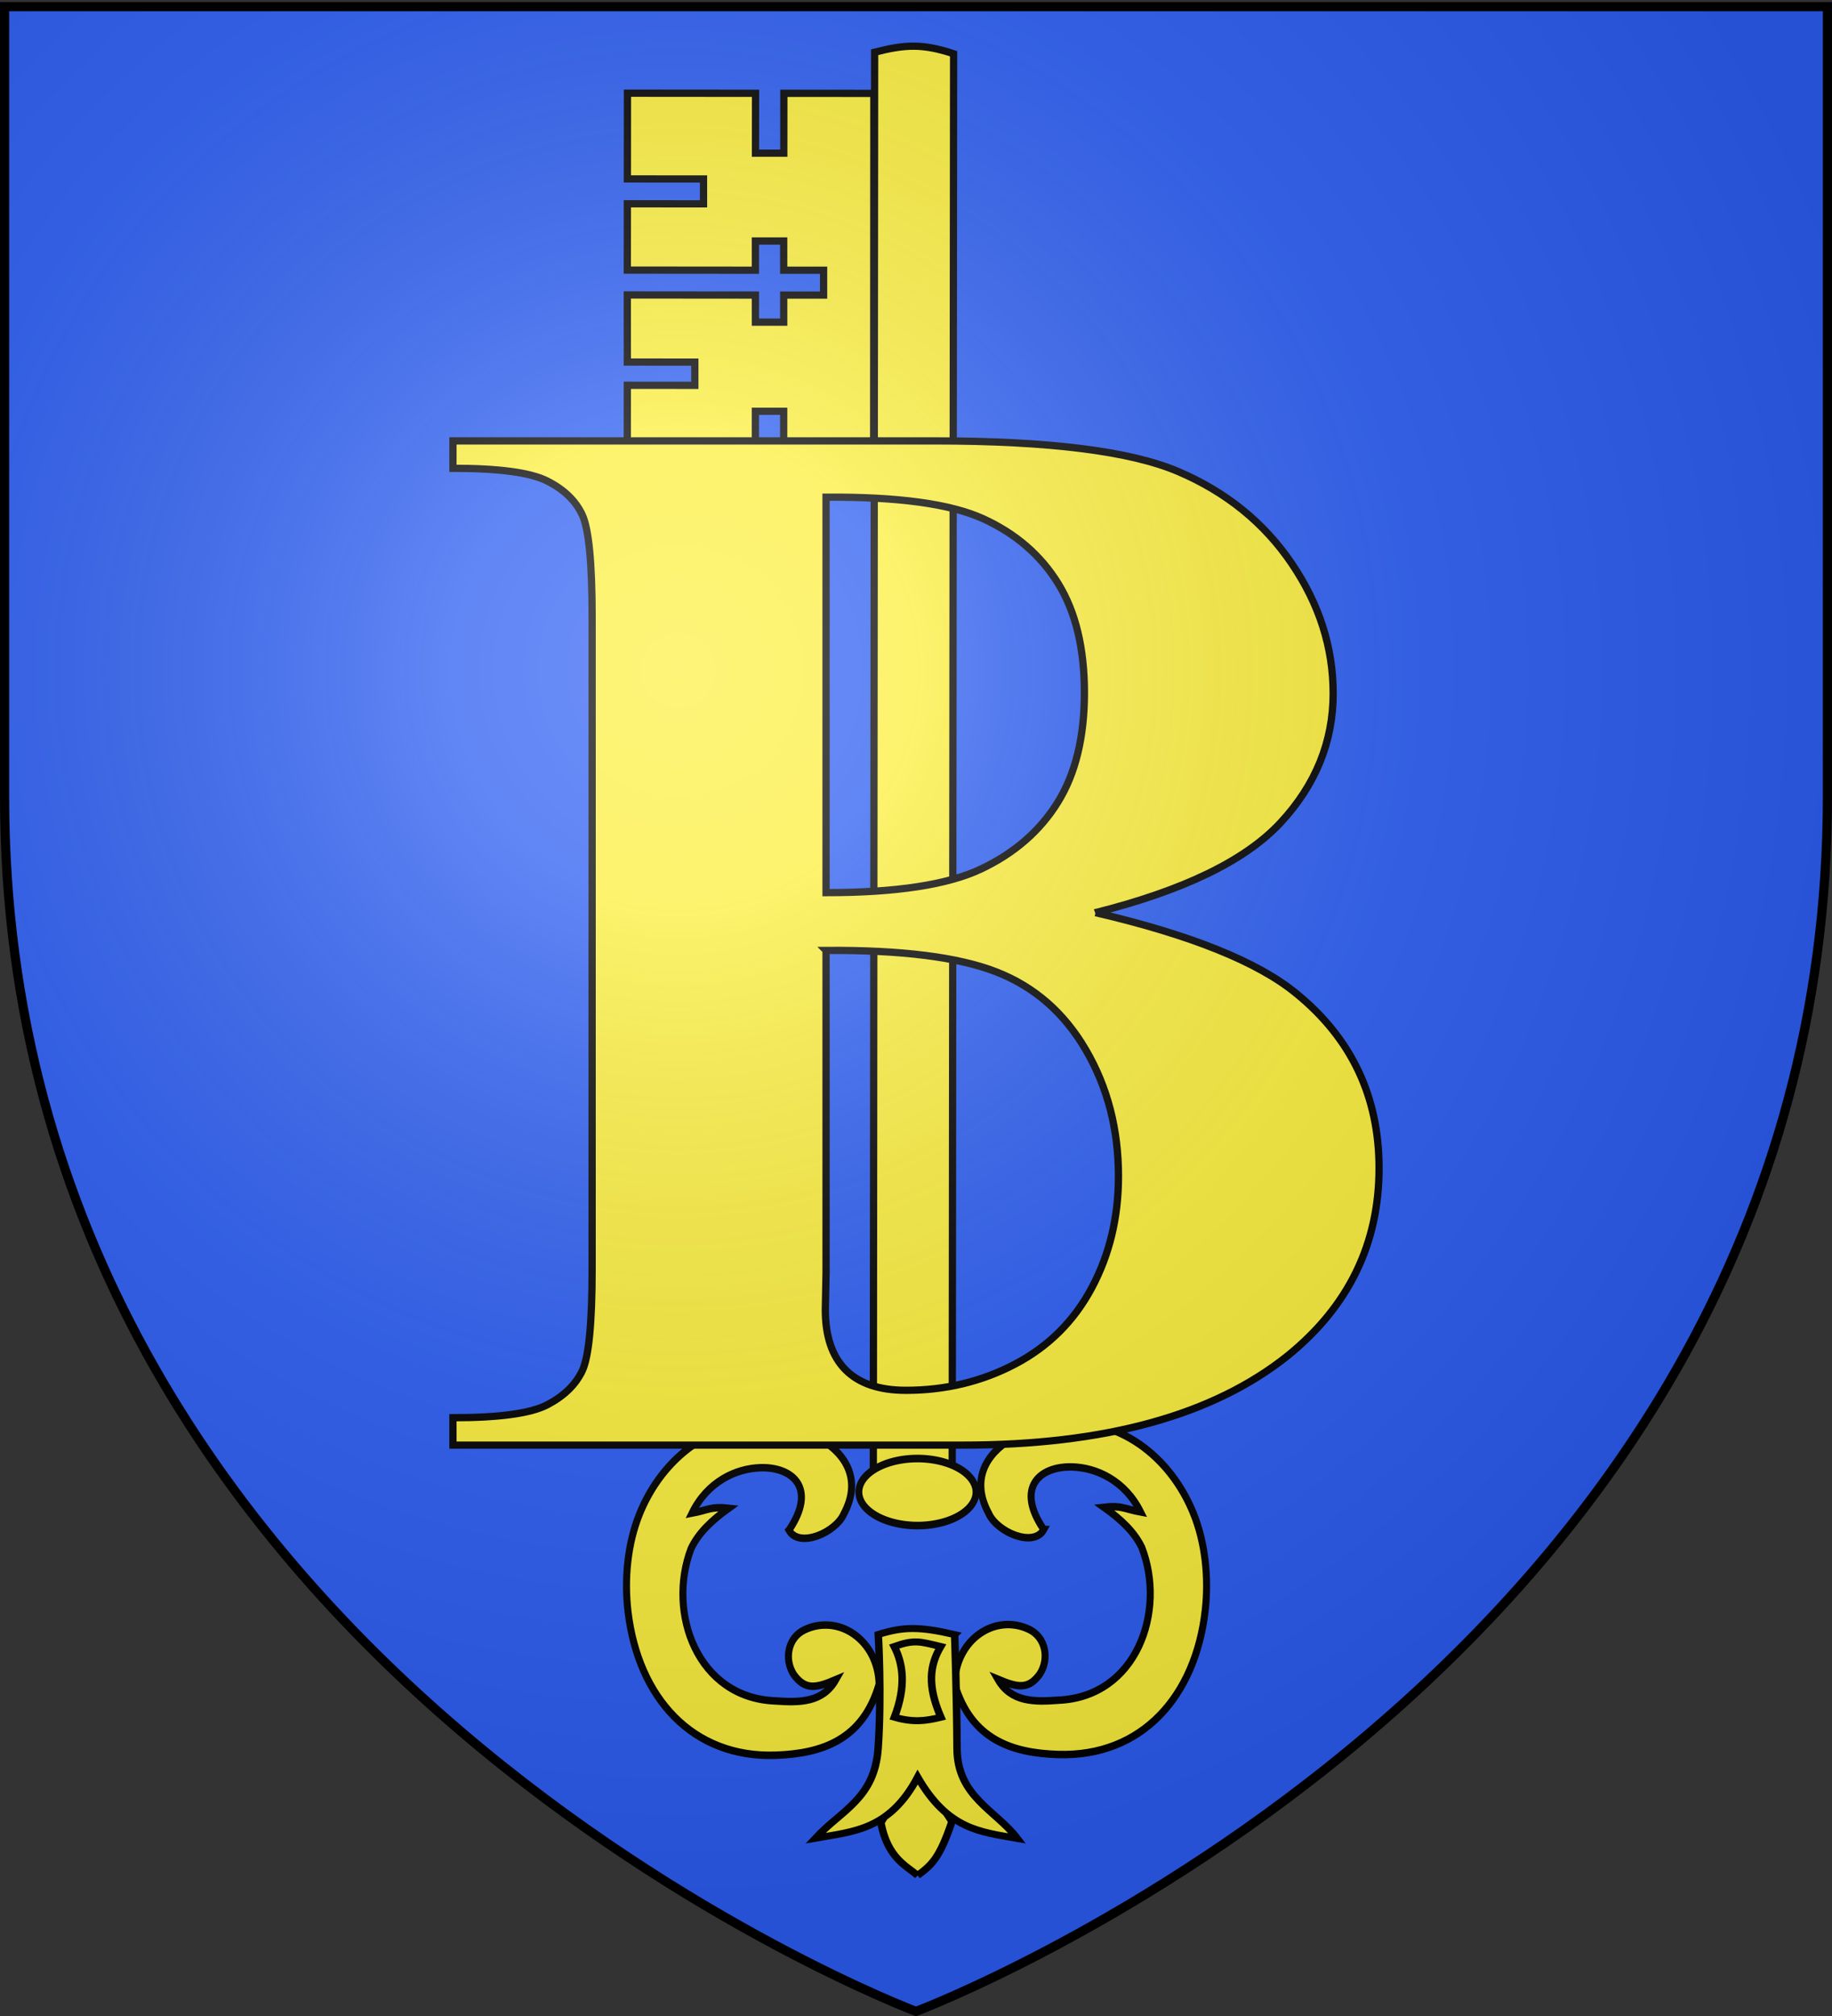
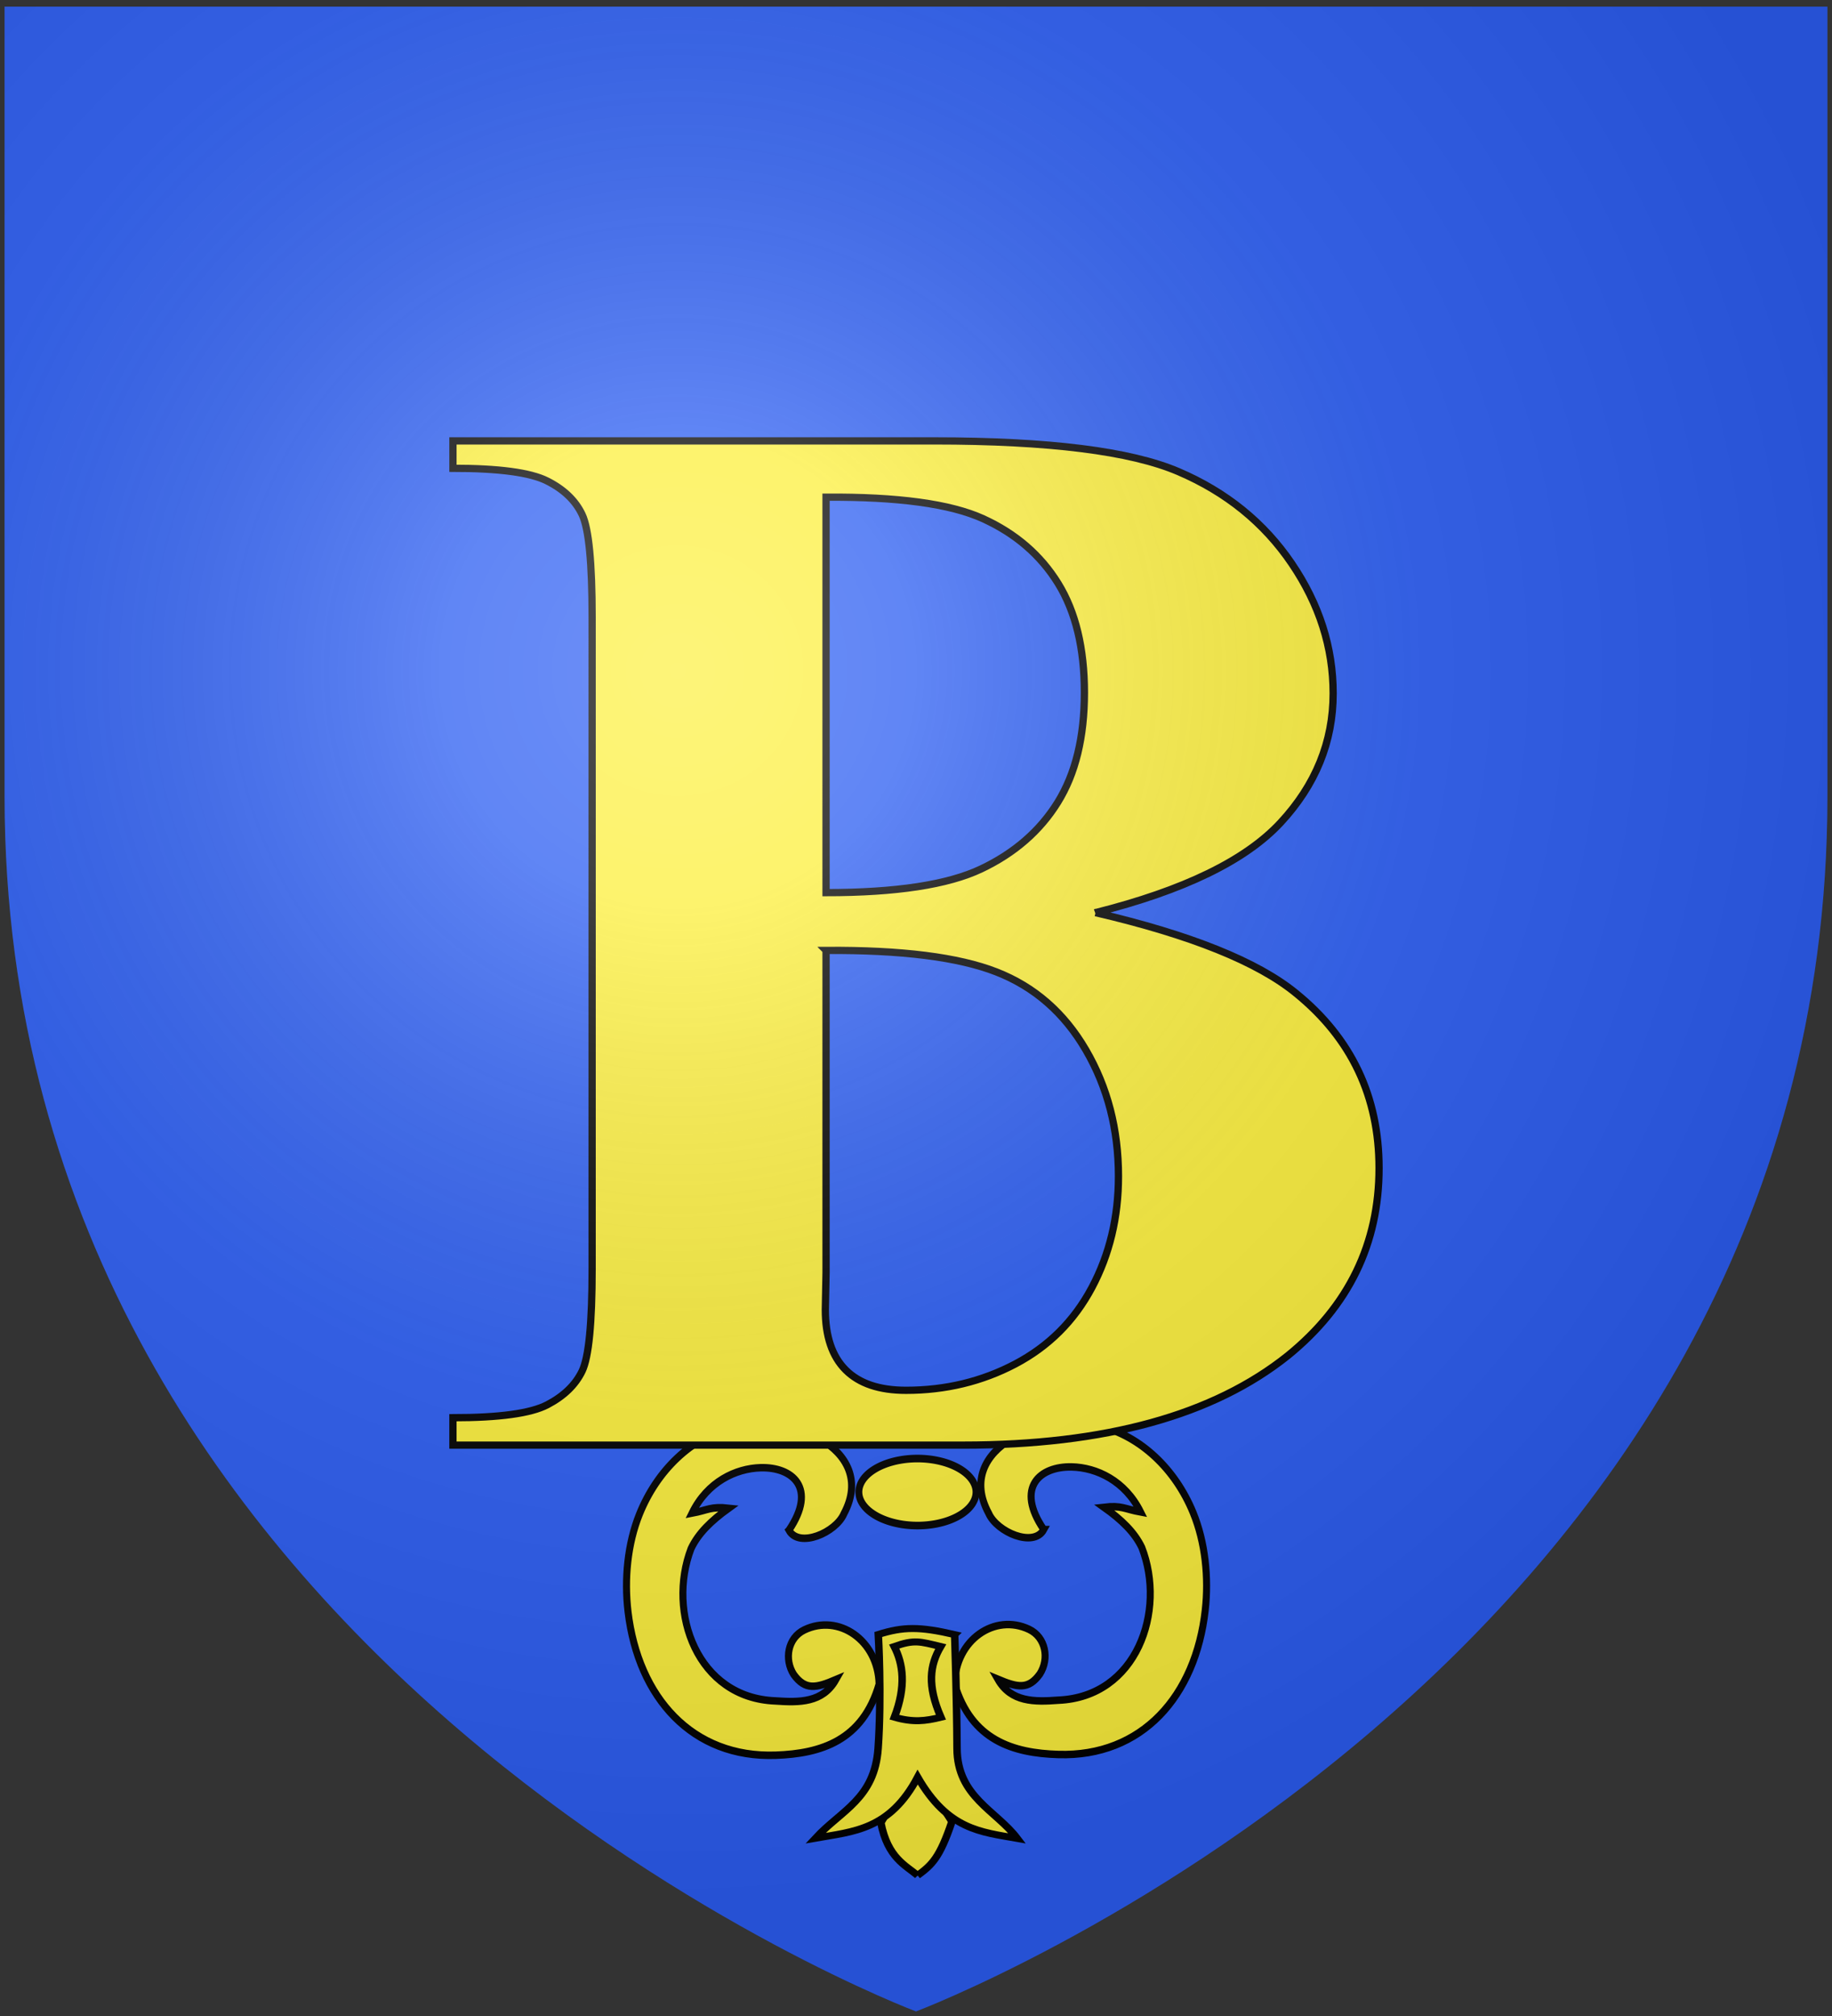
<svg xmlns="http://www.w3.org/2000/svg" xmlns:xlink="http://www.w3.org/1999/xlink" width="600" height="660" version="1.0">
  <rect width="100%" height="100%" fill="#333333" stroke="none" />
  <desc>Flag of Canton of Valais (Wallis)</desc>
  <defs>
    <radialGradient xlink:href="#a" id="b" cx="221.445" cy="226.331" r="300" fx="221.445" fy="226.331" gradientTransform="matrix(1.353 0 0 1.349 -77.63 -85.747)" gradientUnits="userSpaceOnUse" />
    <linearGradient id="a">
      <stop offset="0" style="stop-color:white;stop-opacity:.314" />
      <stop offset=".19" style="stop-color:white;stop-opacity:.251" />
      <stop offset=".6" style="stop-color:#6b6b6b;stop-opacity:.125" />
      <stop offset="1" style="stop-color:black;stop-opacity:.125" />
    </linearGradient>
  </defs>
  <g style="display:inline">
    <path d="M300 658.5s298.5-112.32 298.5-397.772V2.176H1.5v258.552C1.5 546.18 300 658.5 300 658.5" style="fill:#2b5df2;fill-opacity:1;fill-rule:evenodd;stroke:none;stroke-width:1px;stroke-linecap:butt;stroke-linejoin:miter;stroke-opacity:1" />
  </g>
  <g style="display:inline">
-     <path d="m287.209 30.576-29.473-.026-.02 19.593h-9.276l.02-19.594-41.942-.037-.028 28.066 24.938.022-.001 8.138-24.938-.022-.022 21.712 41.941.037-.001-9.56 9.277.001.001 9.56h13.066v8.139l-13.066-.001.006 8.863-9.277-.002-.006-8.862-41.942-.037.008 21.962 22.104.019v7.609l-22.104-.02-.027 27.007 41.941.037.019-18.534 9.277.001-.019 18.534 29.472.026zM287.468 17.097c5.046-1.298 9.005-2.01 12.943-1.976s7.874.812 12.918 2.47l-.47 475.533-25.836-.025z" style="fill:#fcef3c;fill-opacity:1;fill-rule:evenodd;stroke:#000;stroke-width:2.371;stroke-linecap:butt;stroke-linejoin:miter;stroke-miterlimit:4;stroke-dasharray:none;stroke-opacity:1" transform="translate(-1.013)" />
    <path d="M1689.039 23.827a19.092 9.9 0 1 1 .03.005" style="fill:#fcef3c;fill-opacity:1;fill-rule:evenodd;stroke:#000;stroke-width:2.247;stroke-linecap:round;stroke-linejoin:round;stroke-miterlimit:4;stroke-dasharray:none;stroke-dashoffset:0;stroke-opacity:1" transform="matrix(-1.005 -.001 -.002 1.108 2003.874 474.206)" />
    <g style="fill:#fcef3c;fill-opacity:1;stroke:#000;stroke-width:1.967;stroke-miterlimit:4;stroke-dasharray:none;stroke-opacity:1">
      <path d="M583.574 386.135c-4.82 2.831-.652 13.167 4.324 15.451 8.72 4.987 15.582.765 19.595-6.477 3.966-8.983 5.078-17.258 3.383-24.505-2.771-11.854-11.554-21.44-22.91-26.382-7.874-3.427-17.22-4.37-25.69-3.329-22.655 2.784-38.63 17.888-37.904 41.362.391 12.672 3.79 24.416 18.654 29.035 11.634-.291 18.593-11.35 14.302-20.932-2.097-4.682-7.76-5.726-11.744-3.004-4.214 3.25-3.55 6.273-1.377 11.794-6.065-3.684-6.006-10.235-5.548-16.957.83-22.013 23.403-30.418 40.135-23.55 4.034 2.048 7.285 5.639 10.606 10.567.533-4.986-.482-5.772-1.262-10.253 8.246 4.336 11.728 12.302 11.9 19.26.222 8.972-5.36 15.946-16.464 7.92zM583.574 457.647c-4.82-2.831-.652-13.167 4.324-15.451 8.72-4.987 15.582-.765 19.595 6.477 3.966 8.983 5.078 17.258 3.383 24.505-2.771 11.854-11.554 21.44-22.91 26.382-7.874 3.427-17.22 4.37-25.69 3.329-22.655-2.784-38.63-17.888-37.904-41.363.391-12.671 3.79-24.415 18.654-29.034 11.634.291 18.593 11.35 14.302 20.932-2.097 4.682-7.76 5.725-11.744 3.004-4.214-3.25-3.55-6.273-1.377-11.794-6.065 3.684-6.006 10.235-5.548 16.957.83 22.012 23.403 30.418 40.135 23.55 4.034-2.048 7.285-5.639 10.606-10.567.533 4.986-.482 5.772-1.262 10.252 8.246-4.335 11.728-12.301 11.9-19.258.222-8.973-5.36-15.947-16.464-7.921z" style="fill:#fcef3c;fill-opacity:1;fill-rule:evenodd;stroke:#000;stroke-width:1.967;stroke-linecap:butt;stroke-linejoin:miter;stroke-miterlimit:4;stroke-dasharray:none;stroke-opacity:1" transform="matrix(-.004 -1.244 -1.167 .003 794.801 1225.56)" />
    </g>
    <g style="fill:#fcef3c;fill-opacity:1;stroke:#000;stroke-width:2.215;stroke-miterlimit:4;stroke-dasharray:none;stroke-opacity:1">
      <path d="M83.751 447.567c4.74.264 10.12 2.475 19.542-3.878l5.882-19.997-20.313 4.715c-5.674 10.586-5.678 13.756-5.11 19.16z" style="fill:#fcef3c;fill-opacity:1;fill-rule:evenodd;stroke:#000;stroke-width:2.215;stroke-linecap:butt;stroke-linejoin:miter;stroke-miterlimit:4;stroke-dasharray:none;stroke-opacity:1" transform="matrix(-.773 -.741 -.793 .723 720.183 352.457)" />
      <path d="M130.64 386.559c9.104 5.643 12.423 9.128 15.795 16.135 0 0-14.589 12.755-25.75 25.17-10.687 11.89-6.413 21.374-7.403 33.093-6.309-9.49-13.478-17.48-7.289-35.098-18.18 5.188-25.356-1.21-34.438-7.566 10.762-1.705 21.802 3.53 32.806-7.106 11.827-11.43 26.279-24.628 26.279-24.628z" style="fill:#fcef3c;fill-opacity:1;fill-rule:evenodd;stroke:#000;stroke-width:2.215;stroke-linecap:butt;stroke-linejoin:miter;stroke-miterlimit:4;stroke-dasharray:none;stroke-opacity:1" transform="matrix(-.773 -.741 -.793 .723 720.183 352.457)" />
      <path d="M130.812 392.147c5.482 3.323 7.039 3.983 9.61 9.83-5.742 1.942-11.438 6.127-16.053 15.568-5.063-2.766-7.254-5.683-9.61-9.83 10.072-4.089 14.102-9.137 16.053-15.568z" style="fill:#fcef3c;fill-opacity:1;fill-rule:evenodd;stroke:#000;stroke-width:2.215;stroke-linecap:butt;stroke-linejoin:miter;stroke-miterlimit:4;stroke-dasharray:none;stroke-opacity:1" transform="matrix(-.773 -.741 -.793 .723 720.183 352.457)" />
    </g>
    <path d="M362.336 298.782q46.793 10.911 65.704 26.427 27.154 22.064 27.155 57.219 0 37.095-29.822 61.34-36.61 29.337-106.436 29.337h-167.05v-8.97q22.79 0 30.913-4.244t11.395-11.031 3.274-33.459V202.044q0-26.67-3.274-33.58-3.272-6.909-11.516-11.031t-30.791-4.122v-8.97H309.48q56.49 0 80.01 10.061 23.517 10.062 37.094 30.064t13.578 42.55q0 23.76-17.215 42.308-17.214 18.548-60.612 29.458zm-88.253-6.546q34.428 0 50.794-7.759 16.365-7.758 25.094-21.82 8.727-14.062 8.728-35.883 0-21.82-8.607-35.762-8.607-13.94-24.609-21.214t-51.4-7.031zm0 18.911v105.467l-.242 12.122q0 13.092 6.667 19.76 6.668 6.667 19.76 6.667 19.395 0 35.762-8.607 16.365-8.607 25.093-24.972t8.729-36.49q0-23.032-10.668-41.337t-29.337-25.579-55.764-7.03z" style="font-size:12px;font-style:normal;font-variant:normal;font-weight:700;font-stretch:normal;text-align:start;line-height:125%;writing-mode:lr-tb;text-anchor:start;fill:#fcef3c;fill-opacity:1;stroke:#000;stroke-width:2.377;stroke-miterlimit:4;stroke-dasharray:none;stroke-opacity:1;display:inline;font-family:Times New Roman" transform="translate(-3.541)" />
  </g>
  <path d="M300 658.5s298.5-112.32 298.5-397.772V2.176H1.5v258.552C1.5 546.18 300 658.5 300 658.5" style="opacity:1;fill:url(#b);fill-opacity:1;fill-rule:evenodd;stroke:none;stroke-width:1px;stroke-linecap:butt;stroke-linejoin:miter;stroke-opacity:1" />
-   <path d="M300 658.5S1.5 546.18 1.5 260.728V2.176h597v258.552C598.5 546.18 300 658.5 300 658.5z" style="opacity:1;fill:none;fill-opacity:1;fill-rule:evenodd;stroke:#000;stroke-width:3;stroke-linecap:butt;stroke-linejoin:miter;stroke-miterlimit:4;stroke-dasharray:none;stroke-opacity:1" />
</svg>